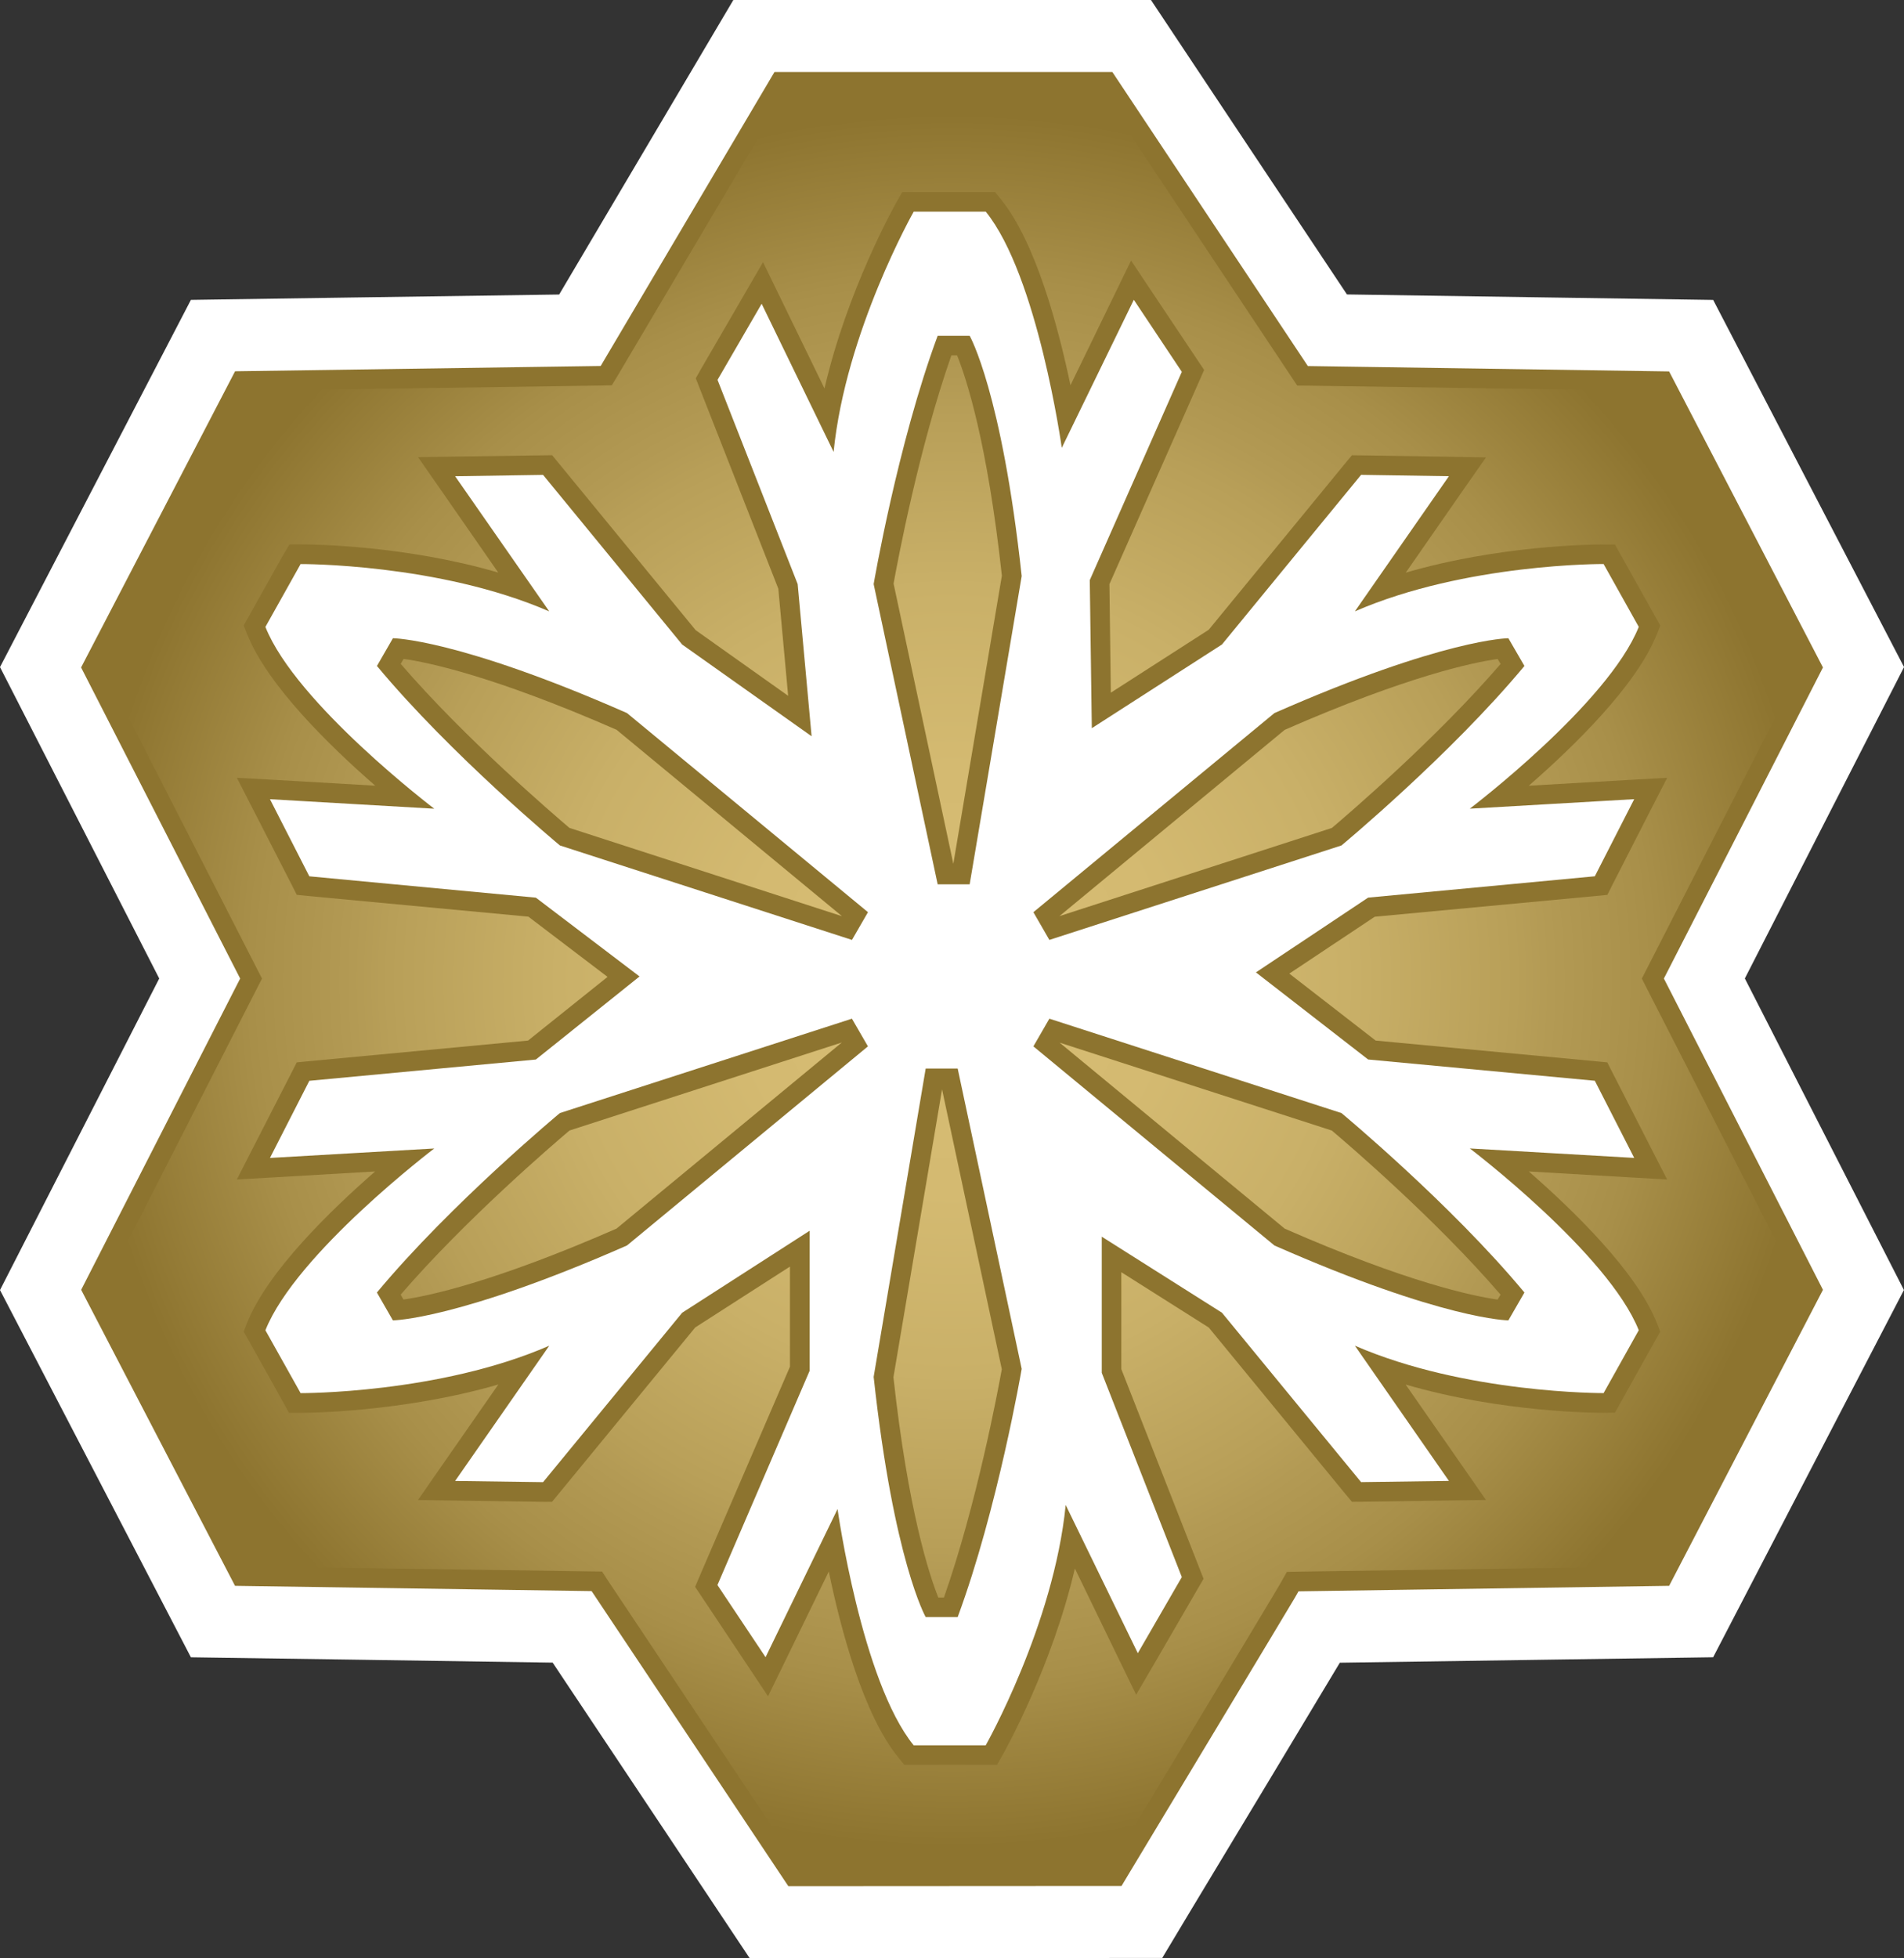
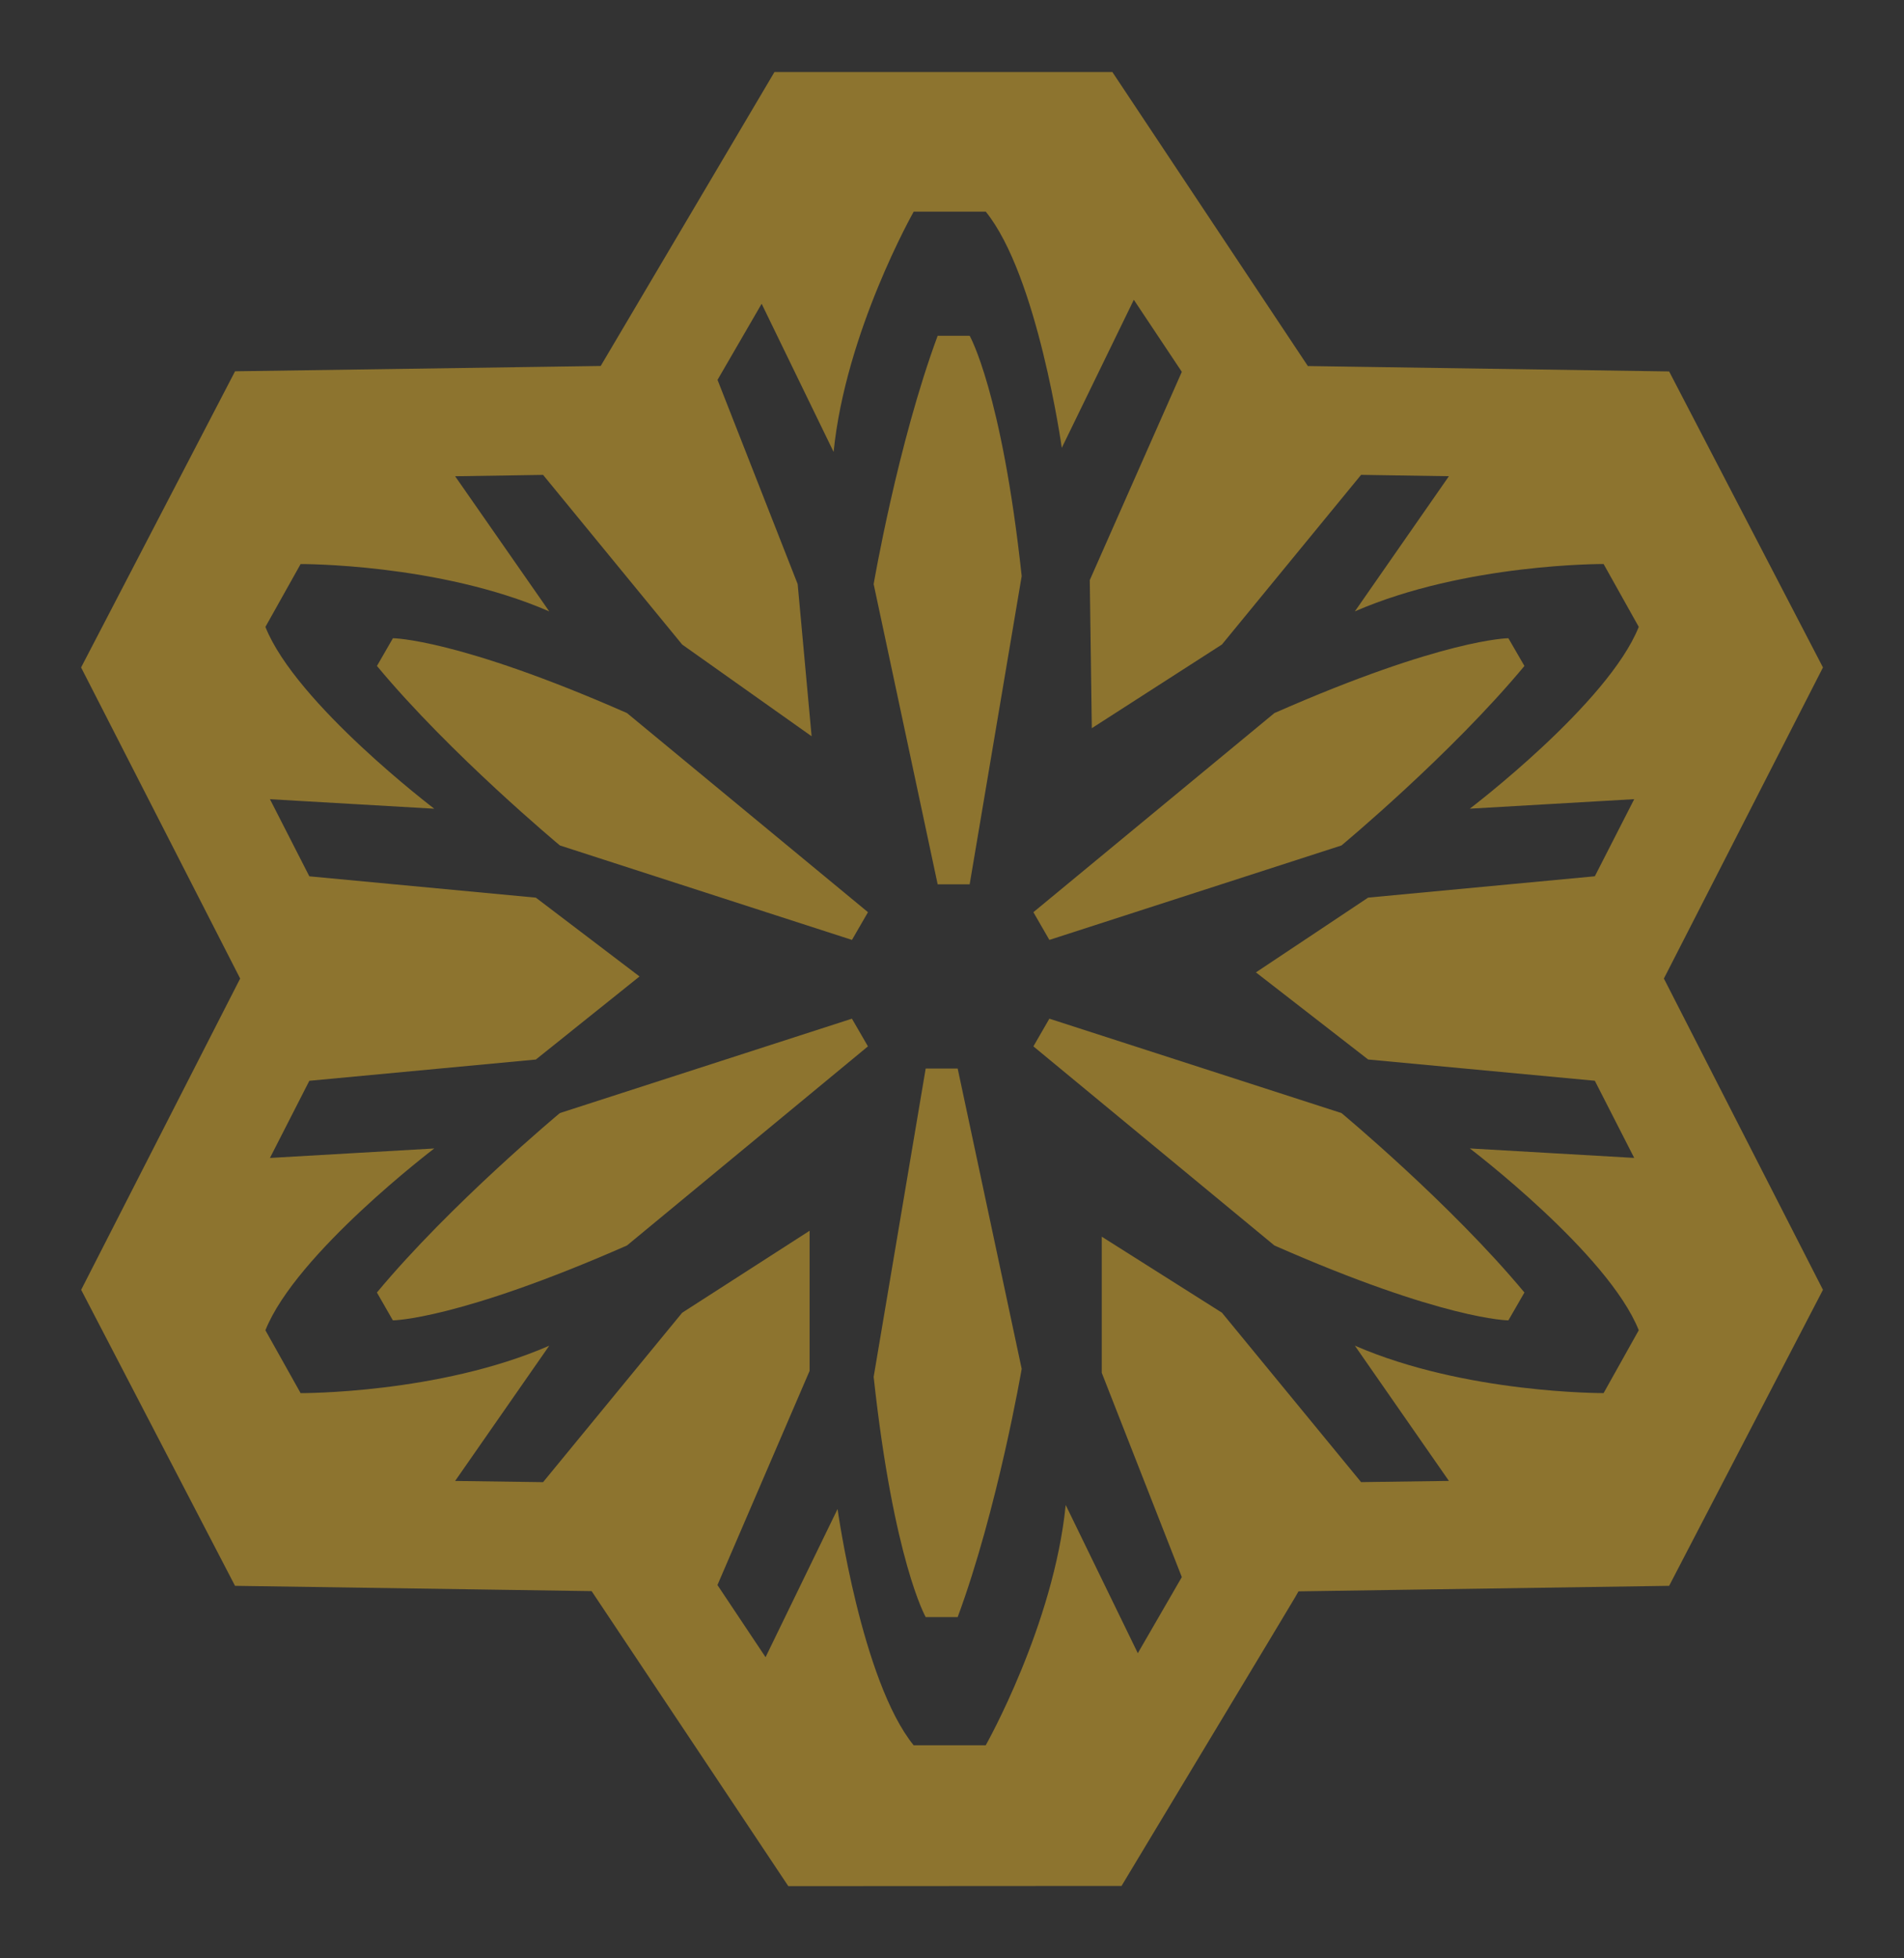
<svg xmlns="http://www.w3.org/2000/svg" xmlns:xlink="http://www.w3.org/1999/xlink" version="1.1" id="Layer_1" x="0px" y="0px" width="48.632px" height="50px" viewBox="0 0 48.632 50" enable-background="new 0 0 48.632 50" xml:space="preserve">
  <rect x="0" y="0" width="48.632" height="50" fill="#333333" stroke="none" />
  <g>
-     <path fill="#FFFFFF" d="M28.082,0h-9.351c0,0-3.633,6.137-4.449,7.52c-1.633,0.021-9.406,0.137-9.406,0.137L0,17.033   c0,0,3.38,6.611,4.067,7.951C3.38,26.327,0,32.939,0,32.939l4.876,9.377c0,0,7.693,0.11,9.24,0.136   C14.974,43.734,19.149,50,19.149,50l10.537-0.008l0.713-1.188c1.183-1.96,2.988-4.957,3.823-6.35   c1.633-0.023,9.535-0.139,9.535-0.139l4.873-9.377c0,0-3.377-6.612-4.063-7.955c0.686-1.34,4.066-7.951,4.066-7.951l-4.875-9.374   c0,0-7.804-0.116-9.354-0.14C33.546,6.234,29.398,0,29.398,0h-0.986H28.082z" />
    <path fill="#8D742F" d="M28.082,1.839h0.33c0,0,4.66,7.005,4.993,7.507c0.6,0.008,9.228,0.138,9.228,0.138l3.929,7.558   c0,0-3.795,7.424-4.063,7.943c0.267,0.52,4.063,7.948,4.063,7.948l-3.929,7.558c0,0-8.82,0.131-9.467,0.141   c-0.037,0.066-0.084,0.148-0.084,0.148c-0.154,0.264-3.839,6.381-4.257,7.076l-0.179,0.298l-8.511,0.005   c0,0-4.688-7.033-5.024-7.533c-0.599-0.008-9.108-0.135-9.108-0.135l-3.93-7.558c0,0,3.795-7.429,4.061-7.948   c-0.266-0.52-4.063-7.943-4.063-7.943l3.933-7.562c0,0,8.701-0.126,9.339-0.136c0.324-0.548,4.438-7.505,4.438-7.505h0.351H28.082z    M20.679,31.425v3.577l-2.354,5.469l1.229,1.842l1.839-3.783c0,0,0.614,4.397,1.944,6.033h1.84c0,0,1.737-3.069,2.043-6.136   l1.842,3.784l1.124-1.943l-2.045-5.216v-3.476l3.07,1.941l3.554,4.326l2.243-0.031l-2.402-3.453   c2.827,1.229,6.353,1.211,6.353,1.211l0.898-1.605c-0.78-1.959-4.315-4.642-4.315-4.642l4.199,0.242l-1.006-1.97l-5.79-0.543   l-2.866-2.224l2.866-1.909l5.79-0.545l1.006-1.969l-4.199,0.243c0,0,3.535-2.684,4.315-4.642l-0.898-1.605   c0,0-3.525-0.021-6.353,1.209l2.402-3.451l-2.243-0.035l-3.554,4.332l-3.324,2.137l-0.052-3.781l2.351-5.318l-1.226-1.84   l-1.84,3.781c0,0-0.614-4.395-1.942-6.031h-1.84c0,0-1.739,3.066-2.046,6.135l-1.838-3.783l-1.127,1.943l2.047,5.215l0.356,3.885   l-3.306-2.342l-3.553-4.332l-2.246,0.035l2.404,3.451c-2.826-1.229-6.351-1.209-6.351-1.209l-0.899,1.605   c0.778,1.958,4.313,4.642,4.313,4.642l-4.197-0.243l1.006,1.969l5.786,0.545l2.648,2.012l-2.648,2.121l-5.786,0.543l-1.006,1.97   l4.197-0.242c0,0-3.535,2.683-4.313,4.642l0.899,1.605c0,0,3.525,0.019,6.351-1.211l-2.404,3.453l2.246,0.031l3.553-4.326   L20.679,31.425z M23.95,8.573h0.817c0,0,0.82,1.431,1.329,6.136l-1.329,7.871H23.95l-1.635-7.666   C22.315,14.914,22.927,11.334,23.95,8.573 M14.301,21.587l7.46,2.412l0.409-0.708l-6.155-5.084   c-4.33-1.905-5.979-1.911-5.979-1.911l-0.408,0.708C11.509,19.268,14.301,21.587,14.301,21.587 M38.937,17.004l-0.41-0.708   c0,0-1.647,0.006-5.976,1.911l-6.156,5.084l0.408,0.708l7.461-2.412C34.264,21.587,37.057,19.268,38.937,17.004 M9.627,33.002   l0.408,0.711c0,0,1.649-0.009,5.979-1.912l6.155-5.084l-0.409-0.707l-7.46,2.41C14.301,28.42,11.509,30.739,9.627,33.002    M34.264,28.42l-7.461-2.41l-0.408,0.707l6.156,5.084c4.329,1.906,5.976,1.912,5.976,1.912l0.41-0.711   C37.057,30.739,34.264,28.42,34.264,28.42 M26.096,34.952l-1.635-7.669h-0.817l-1.329,7.873c0.512,4.701,1.329,6.133,1.329,6.133   h0.817C25.483,38.529,26.096,34.952,26.096,34.952" />
  </g>
  <g>
    <defs>
-       <path id="SVGID_132_" d="M22.82,35.165c0.375,3.407,0.915,5.044,1.146,5.625h0.144c0.835-2.378,1.376-5.263,1.478-5.829    l-1.526-7.146L22.82,35.165z M32.814,31.371c3.139,1.377,4.823,1.725,5.438,1.811l0.076-0.125    c-1.648-1.916-3.882-3.829-4.311-4.191l-6.952-2.244L32.814,31.371z M14.547,28.865c-0.428,0.362-2.664,2.278-4.313,4.191    l0.071,0.125c0.619-0.088,2.302-0.436,5.442-1.811l5.755-4.752L14.547,28.865z M10.235,16.951c1.644,1.908,3.88,3.822,4.31,4.188    l6.961,2.254l-5.757-4.759c-3.14-1.375-4.824-1.724-5.44-1.81L10.235,16.951z M32.814,18.635l-5.753,4.756l6.958-2.251    c0.431-0.366,2.665-2.278,4.31-4.188l-0.076-0.126C37.638,16.911,35.954,17.26,32.814,18.635 M24.3,9.074    c-0.834,2.378-1.375,5.264-1.476,5.827l1.526,7.155l1.24-7.357c-0.371-3.409-0.91-5.045-1.144-5.625H24.3z M22.9,5.158    l0.146-0.254h0.291h1.84h0.239l0.15,0.185c0.891,1.1,1.466,3.27,1.776,4.747l1.167-2.401l0.381-0.783l0.483,0.725l1.229,1.839    l0.154,0.23l-0.111,0.252l-2.308,5.217l0.036,2.771l2.5-1.606l3.504-4.271l0.154-0.185l0.241,0.003l2.245,0.035l0.938,0.017    l-0.539,0.77l-1.51,2.172c2.384-0.694,4.731-0.719,5.041-0.719h0.303l0.142,0.257l0.899,1.606l0.116,0.206l-0.087,0.222    c-0.522,1.314-2.134,2.877-3.272,3.869l2.662-0.154l0.873-0.048l-0.399,0.776l-1.006,1.969l-0.123,0.244l-0.276,0.027    l-5.665,0.531l-2.182,1.452l2.205,1.71l5.641,0.53l0.276,0.027l0.123,0.243l1.006,1.969l0.399,0.778l-0.873-0.05l-2.66-0.155    c1.14,0.995,2.747,2.554,3.27,3.867l0.087,0.223l-0.116,0.206l-0.899,1.609l-0.142,0.254l-0.292,0.004    c-0.125,0-2.571,0.001-5.054-0.722l1.513,2.172l0.539,0.775l-0.938,0.013l-2.245,0.032l-0.241,0.001l-0.154-0.184l-3.502-4.265    l-2.234-1.413v2.475l2.012,5.127l0.089,0.227l-0.122,0.208l-1.126,1.94l-0.474,0.811l-0.41-0.842l-1.155-2.38    c-0.588,2.515-1.784,4.651-1.843,4.757l-0.145,0.254h-0.292h-1.84h-0.24l-0.148-0.184c-0.896-1.097-1.471-3.27-1.778-4.751    l-1.17,2.404l-0.382,0.783l-0.482-0.725l-1.227-1.841l-0.153-0.228l0.105-0.249l2.317-5.373V32.34l-2.42,1.554l-3.506,4.269    l-0.152,0.184l-0.242-0.001l-2.245-0.032L10.676,38.3l0.538-0.775l1.515-2.175c-2.463,0.714-4.921,0.725-5.045,0.725H7.381    L7.24,35.816l-0.9-1.609l-0.115-0.206l0.085-0.223c0.524-1.313,2.131-2.872,3.271-3.867l-2.66,0.155l-0.872,0.05l0.398-0.778    l1.009-1.969l0.123-0.243l0.275-0.027l5.633-0.53l2.031-1.626l-2.022-1.538l-5.643-0.529L7.58,22.848l-0.123-0.244l-1.009-1.969    l-0.398-0.776l0.872,0.048l2.663,0.154c-1.14-0.992-2.75-2.555-3.273-3.869L6.225,15.97l0.115-0.206l0.9-1.606L7.393,13.9h0.291    c0.311,0,2.657,0.024,5.042,0.719l-1.511-2.175l-0.538-0.772l0.939-0.014l2.245-0.032l0.242-0.003l0.152,0.185l3.514,4.282    l2.362,1.676l-0.251-2.735l-2.021-5.149l-0.087-0.224l0.118-0.21l1.128-1.942l0.471-0.812l0.411,0.844l1.159,2.381    C21.642,7.401,22.841,5.266,22.9,5.158 M28.083,2.34h-7.955h-0.06l-4.296,7.259l-0.145,0.239l-0.282,0.006    c-0.566,0.008-7.504,0.109-9.037,0.131l-3.678,7.068l3.945,7.715l0.117,0.227l-0.117,0.229l-3.943,7.718l3.672,7.064    c1.51,0.021,8.28,0.121,8.812,0.127l0.262,0.003l0.144,0.222l4.878,7.31l7.958-0.005l0.034-0.057    c0.421-0.693,4.103-6.806,4.253-7.066l0.083-0.144l0.141-0.251l0.292-0.006c0.571-0.007,7.617-0.111,9.164-0.133l3.673-7.064    c-0.643-1.258-3.707-7.252-3.945-7.715l-0.117-0.232l0.117-0.229c0.238-0.466,3.303-6.455,3.945-7.712l-3.673-7.066    c-1.525-0.021-8.395-0.125-8.927-0.131l-0.264-0.002l-0.149-0.223c-0.296-0.447-4.049-6.085-4.845-7.281H28.083z" />
-     </defs>
+       </defs>
    <clipPath id="SVGID_4_">
      <use xlink:href="#SVGID_132_" overflow="visible" />
    </clipPath>
    <radialGradient id="SVGID_6_" cx="-20.422" cy="263.941" r="1.25" gradientTransform="matrix(17.741 0 0 -17.741 386.623 4707.602)" gradientUnits="userSpaceOnUse">
      <stop offset="0" style="stop-color:#D7BD74" />
      <stop offset="0.246" style="stop-color:#D4BA71" />
      <stop offset="0.455" style="stop-color:#C9B068" />
      <stop offset="0.65" style="stop-color:#B89F58" />
      <stop offset="0.691" style="stop-color:#B39A54" />
      <stop offset="0.81" style="stop-color:#A88F49" />
      <stop offset="1" style="stop-color:#8D742F" />
    </radialGradient>
-     <rect x="2.631" y="2.34" clip-path="url(#SVGID_4_)" fill="url(#SVGID_6_)" width="43.368" height="45.318" />
  </g>
</svg>